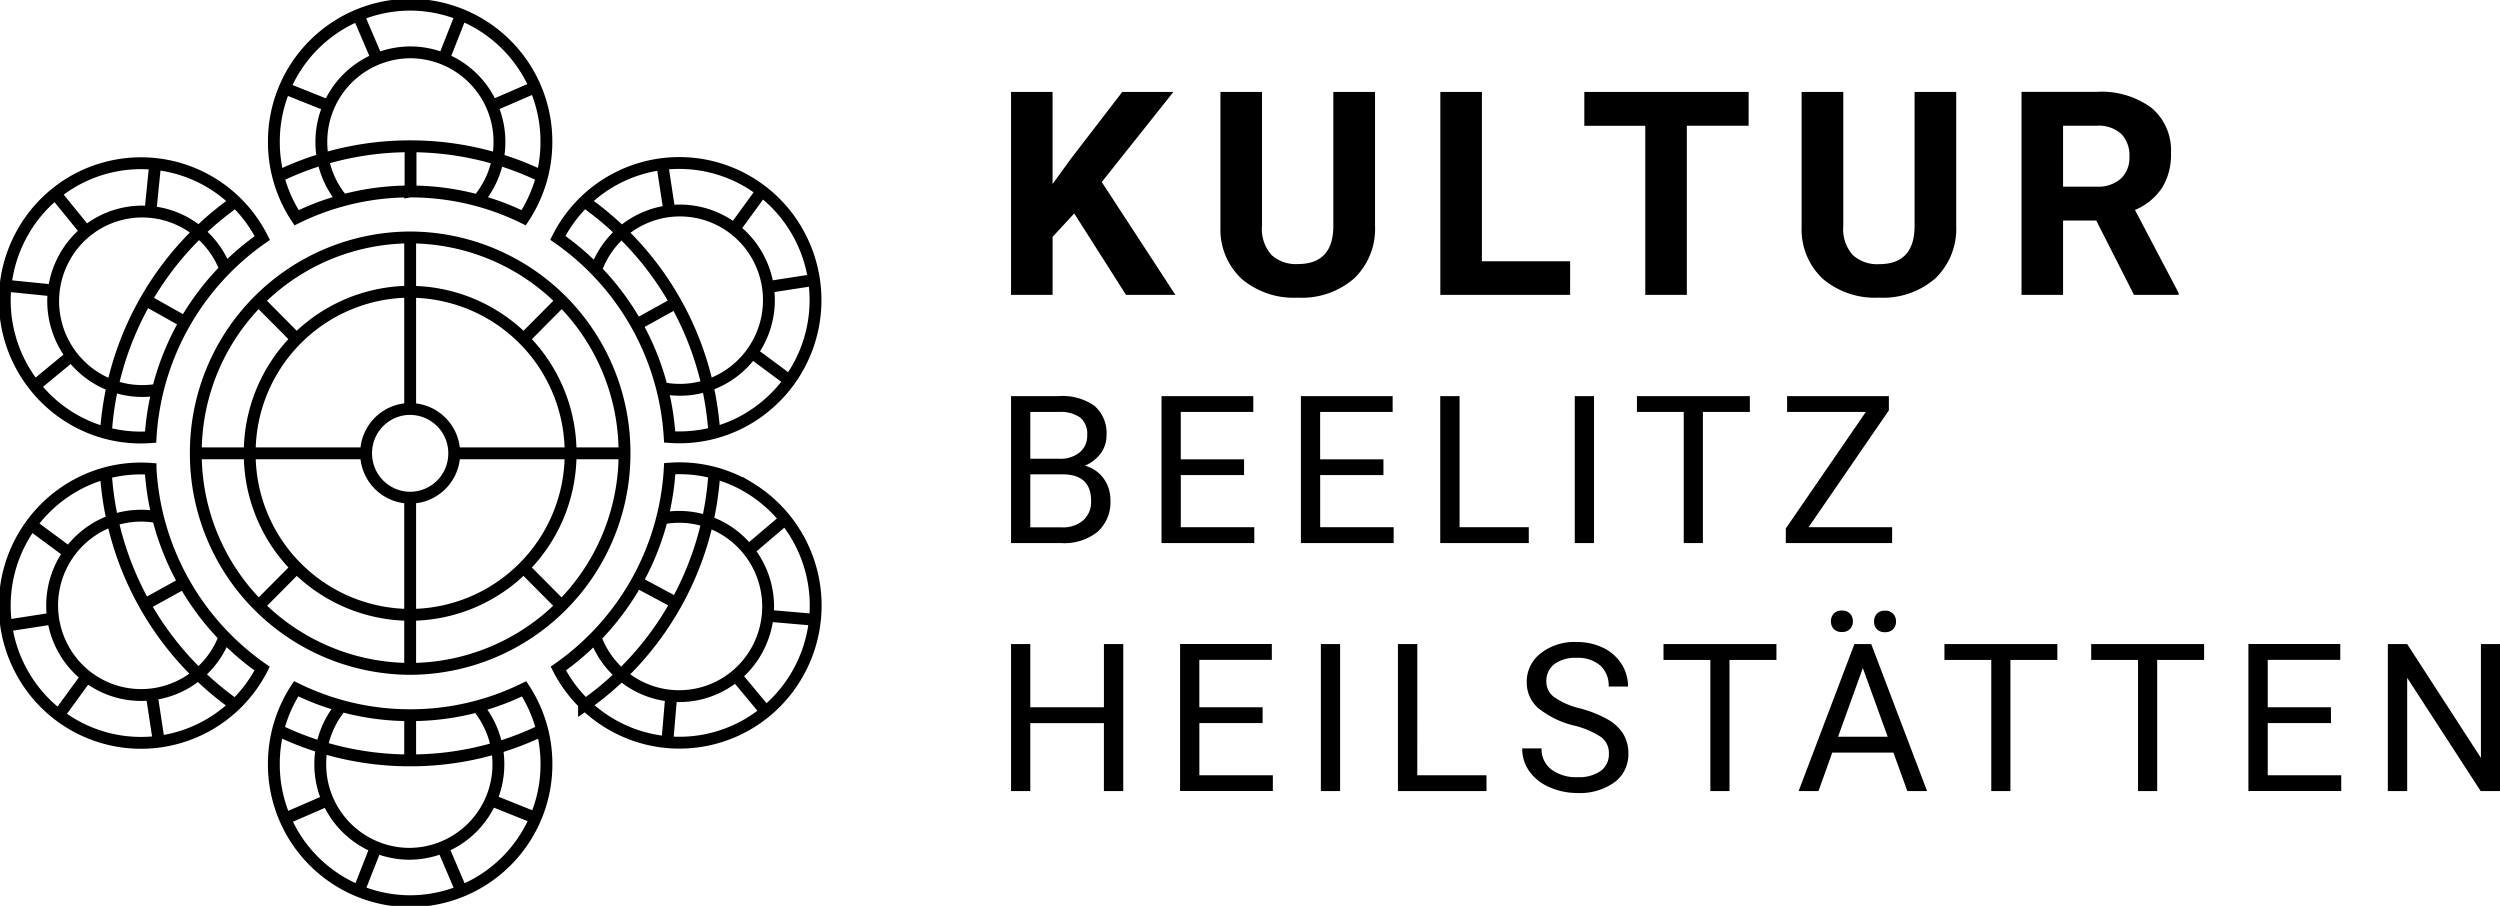
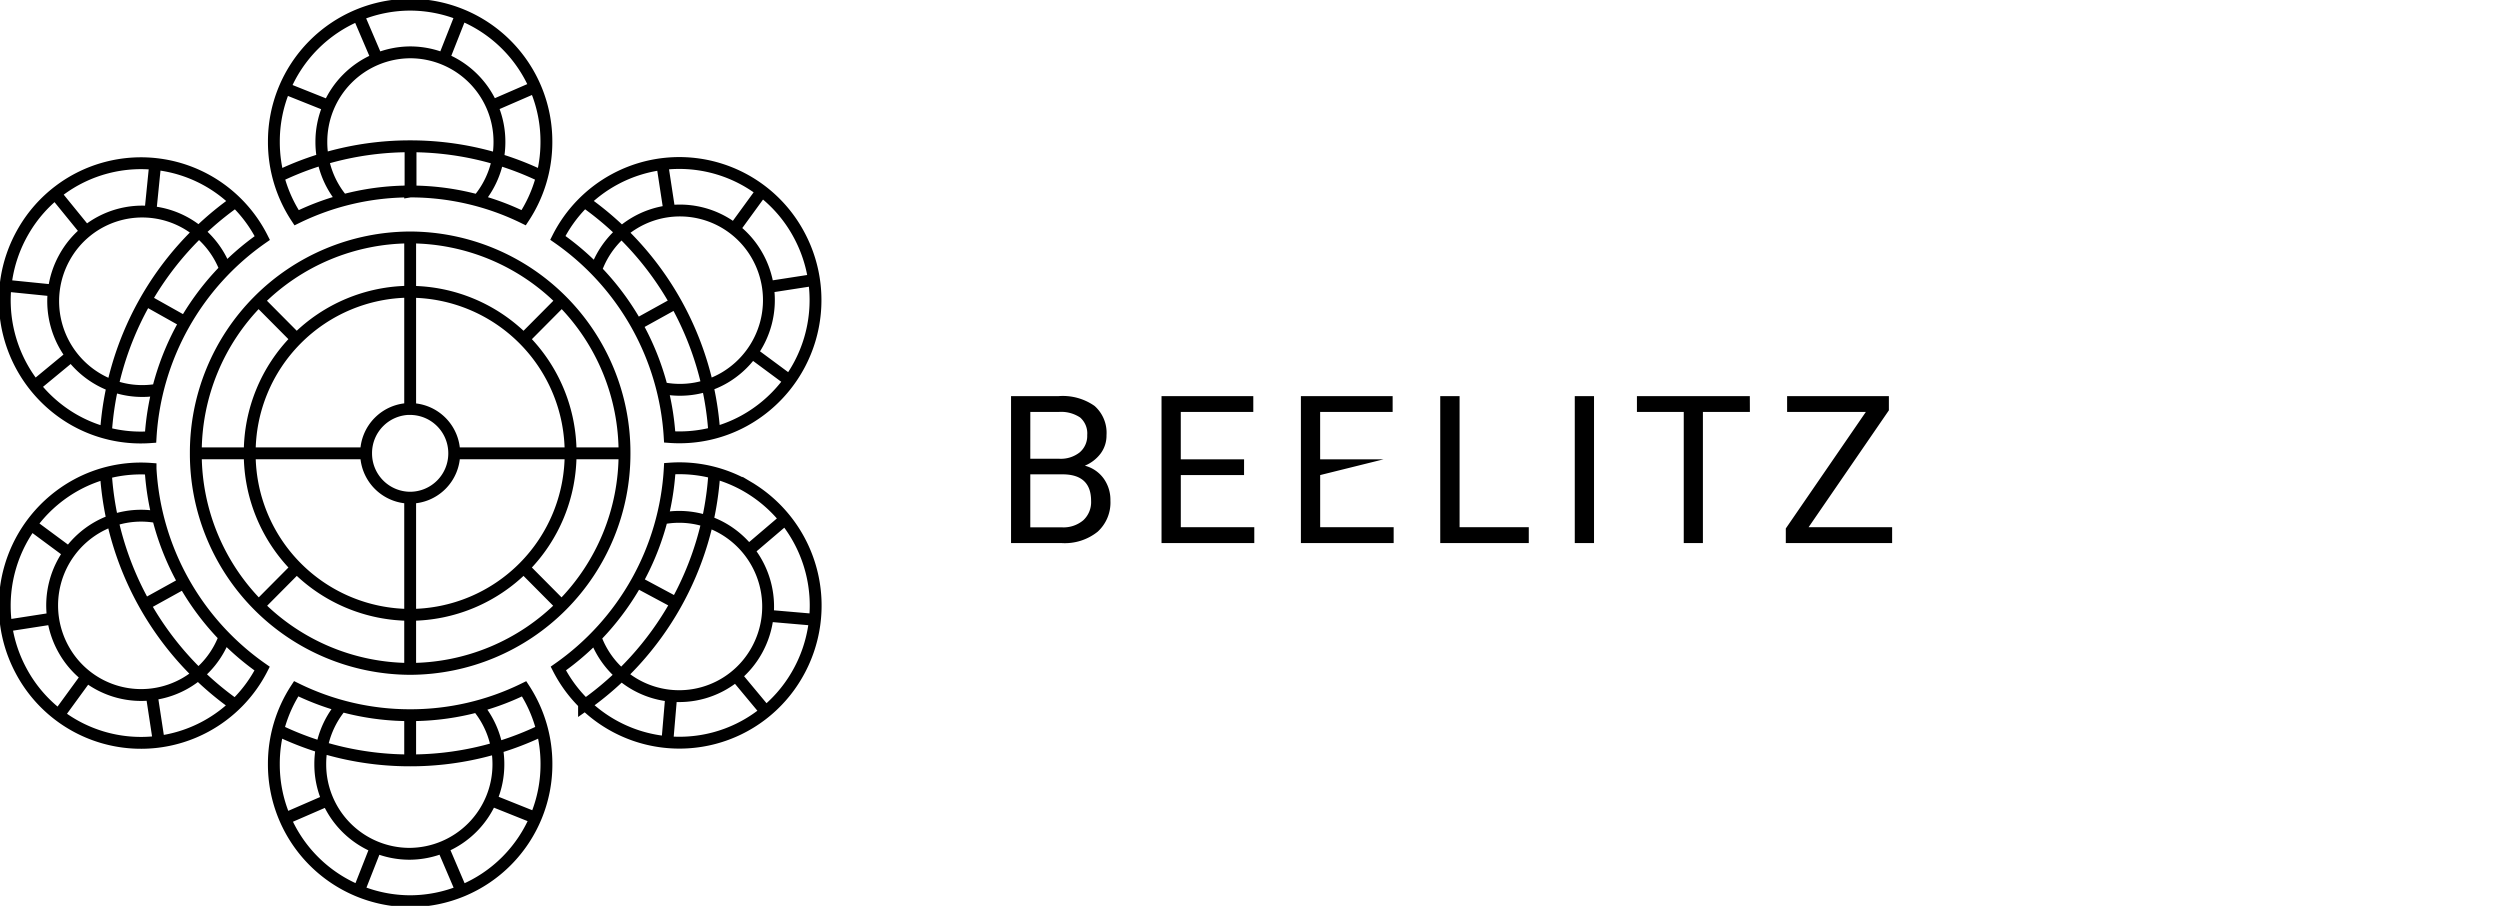
<svg xmlns="http://www.w3.org/2000/svg" width="105.458" height="38.211" viewBox="0 0 105.458 38.211">
  <defs>
    <clipPath id="clip-path">
      <path id="Pfad_2946" data-name="Pfad 2946" d="M0-34.534H105.458V-72.745H0Z" transform="translate(0 72.745)" fill="none" />
    </clipPath>
  </defs>
  <g id="Logo-KBHS" transform="translate(0 72.745)">
    <g id="Gruppe_1085" data-name="Gruppe 1085" transform="translate(0 -72.745)" clip-path="url(#clip-path)">
      <g id="Gruppe_1081" data-name="Gruppe 1081" transform="translate(42.649 25.756)">
-         <path id="Pfad_2942" data-name="Pfad 2942" d="M-4.278-1.278h-.816V1.388H-8.2V-1.278h-.812v6.2H-8.2V2.056h3.105V4.922h.816ZM1.6,1.388H-1.069v-2H1.989v-.669H-1.881v6.2H2.032V4.254h-3.1v-2.2H1.6ZM4.869-1.278H4.057v6.2h.812Zm3.256,0H7.308v6.2h3.736V4.254H8.124ZM15.89,2.651a.843.843,0,0,1,.317.7.859.859,0,0,1-.342.72,1.59,1.59,0,0,1-.986.264,1.728,1.728,0,0,1-1.1-.326,1.071,1.071,0,0,1-.412-.888h-.816a1.645,1.645,0,0,0,.3.966,2,2,0,0,0,.848.671,2.877,2.877,0,0,0,1.184.245,2.479,2.479,0,0,0,1.561-.453,1.453,1.453,0,0,0,.584-1.208,1.565,1.565,0,0,0-.21-.822,1.835,1.835,0,0,0-.643-.611,5.037,5.037,0,0,0-1.2-.479,3.129,3.129,0,0,1-1.087-.48.8.8,0,0,1-.319-.642.892.892,0,0,1,.336-.74,1.474,1.474,0,0,1,.937-.266,1.439,1.439,0,0,1,1,.323,1.137,1.137,0,0,1,.356.887h.816a1.753,1.753,0,0,0-.273-.95,1.866,1.866,0,0,0-.77-.681,2.513,2.513,0,0,0-1.131-.247,2.3,2.3,0,0,0-1.512.479A1.5,1.5,0,0,0,12.742.327a1.425,1.425,0,0,0,.476,1.088,3.813,3.813,0,0,0,1.521.743,3.651,3.651,0,0,1,1.15.492m7.385-3.928H18.511v.669h1.976V4.922h.808V-.609h1.98Zm5.523,6.2h.833l-2.356-6.2h-.711l-2.352,6.2h.838L25.629,3.3h2.581ZM26.919-.269l1.049,2.9H25.874ZM25.69-1.917a.442.442,0,0,0,.345.128.45.45,0,0,0,.347-.128.456.456,0,0,0,.118-.321.464.464,0,0,0-.118-.323.445.445,0,0,0-.347-.131.438.438,0,0,0-.345.131.467.467,0,0,0-.116.323.459.459,0,0,0,.116.321m1.819.008a.443.443,0,0,0,.345.128.449.449,0,0,0,.347-.128.455.455,0,0,0,.118-.321.471.471,0,0,0-.118-.325.441.441,0,0,0-.347-.132.436.436,0,0,0-.345.132.475.475,0,0,0-.116.325.459.459,0,0,0,.116.321m7.615.631H30.361v.669h1.976V4.922h.808V-.609h1.98Zm6.191,0H36.552v.669h1.976V4.922h.808V-.609h1.98Zm5.35,2.666H44v-2h3.059v-.669H43.184v6.2H47.1V4.254H44v-2.2h2.669ZM53.8-1.278h-.808v4.8l-3.11-4.8h-.816v6.2h.816V.144l3.1,4.778H53.8Z" transform="translate(9.012 2.692)" />
-       </g>
+         </g>
      <g id="Gruppe_1082" data-name="Gruppe 1082" transform="translate(42.649 16.705)">
-         <path id="Pfad_2943" data-name="Pfad 2943" d="M-1.931-5.6A2.212,2.212,0,0,0-.412-6.081,1.664,1.664,0,0,0,.125-7.392a1.541,1.541,0,0,0-.29-.939,1.424,1.424,0,0,0-.789-.534,1.594,1.594,0,0,0,.669-.517,1.266,1.266,0,0,0,.245-.769,1.51,1.51,0,0,0-.505-1.235A2.33,2.33,0,0,0-2.054-11.8H-4.067v6.2ZM-1.9-8.5q1.21,0,1.21,1.12a1.043,1.043,0,0,1-.328.816,1.289,1.289,0,0,1-.9.3H-3.255V-8.5Zm-1.354-2.632h1.2a1.445,1.445,0,0,1,.9.233.888.888,0,0,1,.3.744.906.906,0,0,1-.319.73,1.282,1.282,0,0,1-.853.268H-3.255Zm9.017,2H3.093v-2H6.152V-11.8H2.281v6.2H6.194v-.669h-3.1v-2.2H5.762Zm5.879,0H8.972v-2H12.03V-11.8H8.16v6.2h3.913v-.669h-3.1v-2.2h2.669ZM14.854-11.8h-.816v6.2h3.735v-.669H14.854Zm5.671,0h-.812v6.2h.812Zm6.572,0H22.335v.669H24.31V-5.6h.808v-5.532H27.1Zm5.866.6v-.6H28.67v.669h3.321L28.615-6.217V-5.6H33.1v-.669H29.576Z" transform="translate(4.067 11.804)" />
+         <path id="Pfad_2943" data-name="Pfad 2943" d="M-1.931-5.6A2.212,2.212,0,0,0-.412-6.081,1.664,1.664,0,0,0,.125-7.392a1.541,1.541,0,0,0-.29-.939,1.424,1.424,0,0,0-.789-.534,1.594,1.594,0,0,0,.669-.517,1.266,1.266,0,0,0,.245-.769,1.51,1.51,0,0,0-.505-1.235A2.33,2.33,0,0,0-2.054-11.8H-4.067v6.2ZM-1.9-8.5q1.21,0,1.21,1.12a1.043,1.043,0,0,1-.328.816,1.289,1.289,0,0,1-.9.3H-3.255V-8.5Zm-1.354-2.632h1.2a1.445,1.445,0,0,1,.9.233.888.888,0,0,1,.3.744.906.906,0,0,1-.319.73,1.282,1.282,0,0,1-.853.268H-3.255Zm9.017,2H3.093v-2H6.152V-11.8H2.281v6.2H6.194v-.669h-3.1v-2.2H5.762Zm5.879,0H8.972v-2H12.03V-11.8H8.16v6.2h3.913v-.669h-3.1v-2.2ZM14.854-11.8h-.816v6.2h3.735v-.669H14.854Zm5.671,0h-.812v6.2h.812Zm6.572,0H22.335v.669H24.31V-5.6h.808v-5.532H27.1Zm5.866.6v-.6H28.67v.669h3.321L28.615-6.217V-5.6H33.1v-.669H29.576Z" transform="translate(4.067 11.804)" />
      </g>
      <g id="Gruppe_1083" data-name="Gruppe 1083" transform="translate(42.649 3.875)">
-         <path id="Pfad_2944" data-name="Pfad 2944" d="M-4.383-7.74H-2.3L-5.406-12.5-2.385-16.3H-4.541l-2.168,2.818-.772,1.065V-16.3H-9.233V-7.74H-7.48v-2.447l.912-.989ZM4.362-16.3v5.7Q4.338-9.04,2.86-9.04a1.531,1.531,0,0,1-1.107-.385,1.638,1.638,0,0,1-.4-1.227V-16.3H-.4V-10.6A2.848,2.848,0,0,0,.493-8.417a3.391,3.391,0,0,0,2.366.794A3.352,3.352,0,0,0,5.247-8.44a2.9,2.9,0,0,0,.874-2.223V-16.3Zm6.268,0H8.876V-7.74h5.475V-9.158H10.629Zm11.251,0H14.95v1.429h2.571V-7.74h1.753v-7.135H21.88Zm7,0v5.7q-.024,1.565-1.5,1.564a1.53,1.53,0,0,1-1.107-.385,1.638,1.638,0,0,1-.4-1.227V-16.3H24.116V-10.6a2.846,2.846,0,0,0,.894,2.182,3.391,3.391,0,0,0,2.366.794,3.354,3.354,0,0,0,2.387-.818,2.9,2.9,0,0,0,.874-2.223V-16.3ZM38.137-7.74h1.882v-.082l-1.841-3.5a2.57,2.57,0,0,0,1.142-.932,2.647,2.647,0,0,0,.377-1.462,2.34,2.34,0,0,0-.818-1.911,3.555,3.555,0,0,0-2.325-.677H33.392V-7.74h1.753v-3.135h1.4Zm-2.992-7.135h1.408a1.414,1.414,0,0,1,1.049.347,1.3,1.3,0,0,1,.342.953,1.213,1.213,0,0,1-.362.932,1.443,1.443,0,0,1-1.023.338H35.145Z" transform="translate(9.233 16.304)" />
-       </g>
+         </g>
      <g id="Gruppe_1084" data-name="Gruppe 1084" transform="translate(0.197 0.197)">
        <path id="Pfad_2945" data-name="Pfad 2945" d="M-25.353-16.482a5.681,5.681,0,0,0,3.131-.678A5.808,5.808,0,0,0-19.89-25a5.729,5.729,0,0,0-7.788-2.348,5.741,5.741,0,0,0-2.393,2.466A11.05,11.05,0,0,1-25.353-16.482Zm3.322,2.119a5.691,5.691,0,0,0-3.319-.785,11.05,11.05,0,0,1-4.7,8.432,5.745,5.745,0,0,0,2.191,2.33,5.727,5.727,0,0,0,7.87-2.053A5.809,5.809,0,0,0-22.031-14.363Zm-25.22-.776a5.686,5.686,0,0,0-3.129.678A5.808,5.808,0,0,0-52.712-6.62a5.729,5.729,0,0,0,7.788,2.348,5.74,5.74,0,0,0,2.38-2.44A11.051,11.051,0,0,1-47.251-15.139Zm-3.32-2.12a5.687,5.687,0,0,0,3.322.784,11.051,11.051,0,0,1,4.712-8.4,5.744,5.744,0,0,0-2.2-2.357,5.727,5.727,0,0,0-7.87,2.054A5.81,5.81,0,0,0-50.571-17.259Zm14.27-9.58a10.865,10.865,0,0,1,4.79,1.107,5.787,5.787,0,0,0,.958-3.2A5.768,5.768,0,0,0-36.3-34.719a5.768,5.768,0,0,0-5.749,5.788,5.787,5.787,0,0,0,.958,3.2A10.865,10.865,0,0,1-36.3-26.839Zm0,22.092a10.86,10.86,0,0,1-4.808-1.116,5.79,5.79,0,0,0-.941,3.172A5.768,5.768,0,0,0-36.3,3.1a5.768,5.768,0,0,0,5.749-5.788,5.79,5.79,0,0,0-.941-3.172A10.859,10.859,0,0,1-36.3-4.747Zm9.042-11.046h-7.184m4.536-6.437-1.608,1.619M-36.3-24.9a9.073,9.073,0,0,0-9.042,9.1,9.073,9.073,0,0,0,9.042,9.1,9.073,9.073,0,0,0,9.042-9.1A9.073,9.073,0,0,0-36.3-24.9Zm0,2.29a6.791,6.791,0,0,0-6.768,6.814A6.791,6.791,0,0,0-36.3-8.979a6.791,6.791,0,0,0,6.768-6.814A6.791,6.791,0,0,0-36.3-22.607Zm0,4.944a1.864,1.864,0,0,0-1.858,1.87A1.865,1.865,0,0,0-36.3-13.922a1.864,1.864,0,0,0,1.858-1.871A1.864,1.864,0,0,0-36.3-17.663Zm0-7.234v7.234m0,3.742v7.233M-42.694-22.23l1.608,1.619m9.571,9.637,1.608,1.619m-8.251-6.437h-7.184m4.256,4.818-1.608,1.619m9.247-17.1a3.783,3.783,0,0,0,.913-2.472,3.769,3.769,0,0,0-3.756-3.781,3.769,3.769,0,0,0-3.756,3.781,3.78,3.78,0,0,0,.909,2.467m5.013-7.9-.736,1.865m-3.652-1.841.787,1.839M-31-31.252l-1.826.793m-6.929,0-1.838-.734m-2.1,4.8a12.958,12.958,0,0,0-5.448,9.839m18.395-10.925A12.738,12.738,0,0,0-36.3-28.745a12.742,12.742,0,0,0-5.586,1.281M-23.473-16.7a12.962,12.962,0,0,0-5.438-9.689m-.055,21.237a12.958,12.958,0,0,0,5.492-9.728M-41.891-4.123A12.742,12.742,0,0,0-36.3-2.841a12.742,12.742,0,0,0,5.553-1.265m-18.39-10.852A12.963,12.963,0,0,0-43.6-5.126M-25.6-18.535a3.72,3.72,0,0,0,2.579-.458,3.8,3.8,0,0,0,1.338-5.176,3.742,3.742,0,0,0-5.141-1.347,3.762,3.762,0,0,0-1.653,2.039m9.3.356-1.971.305m-.272-4.1-1.176,1.615m2.337,6.465-1.6-1.184m-3.509-6.016-.3-1.968M-46.969-13.1a3.722,3.722,0,0,0-2.58.459,3.8,3.8,0,0,0-1.337,5.176,3.742,3.742,0,0,0,5.141,1.347,3.761,3.761,0,0,0,1.653-2.039m-9.3-.356,1.97-.306m.272,4.1,1.177-1.615m-2.338-6.465,1.6,1.184M-47.2-5.591l.3,1.968m2.82-19.895a3.76,3.76,0,0,0-1.7-2,3.743,3.743,0,0,0-5.107,1.474A3.8,3.8,0,0,0-49.424-18.9a3.715,3.715,0,0,0,2.584.4m-4.428-8.243,1.263,1.552m-3.37,2.324,1.98.2m4.338-5.316-.2,1.993m-3.358,6.1-1.529,1.262m23.655,10.58a3.759,3.759,0,0,0,1.693,2.013,3.743,3.743,0,0,0,5.115-1.443,3.8,3.8,0,0,0-1.434-5.15,3.718,3.718,0,0,0-2.582-.41m4.432,8.179L-22.547-6.4m3.338-2.369-1.981-.171M-25.457-3.57l.17-1.995m3.277-6.148L-20.5-13m-18.679,7.84a3.783,3.783,0,0,0-.913,2.472A3.769,3.769,0,0,0-36.334,1.1a3.769,3.769,0,0,0,3.756-3.781,3.782,3.782,0,0,0-.91-2.467m-5.013,7.9L-37.765.88m3.652,1.841L-34.9.881m-6.72-1.243,1.826-.793m6.929,0,1.837.735M-36.3-4.747v1.906m.016-25.9v1.9m11.193,4.7-1.658.918m-19.088,10.89-1.666.922m.051-12.848,1.659.931M-25.072-9.479l-1.67-.895" transform="translate(53.405 34.719)" fill="none" stroke="#000" stroke-width="0.5" />
      </g>
    </g>
  </g>
</svg>